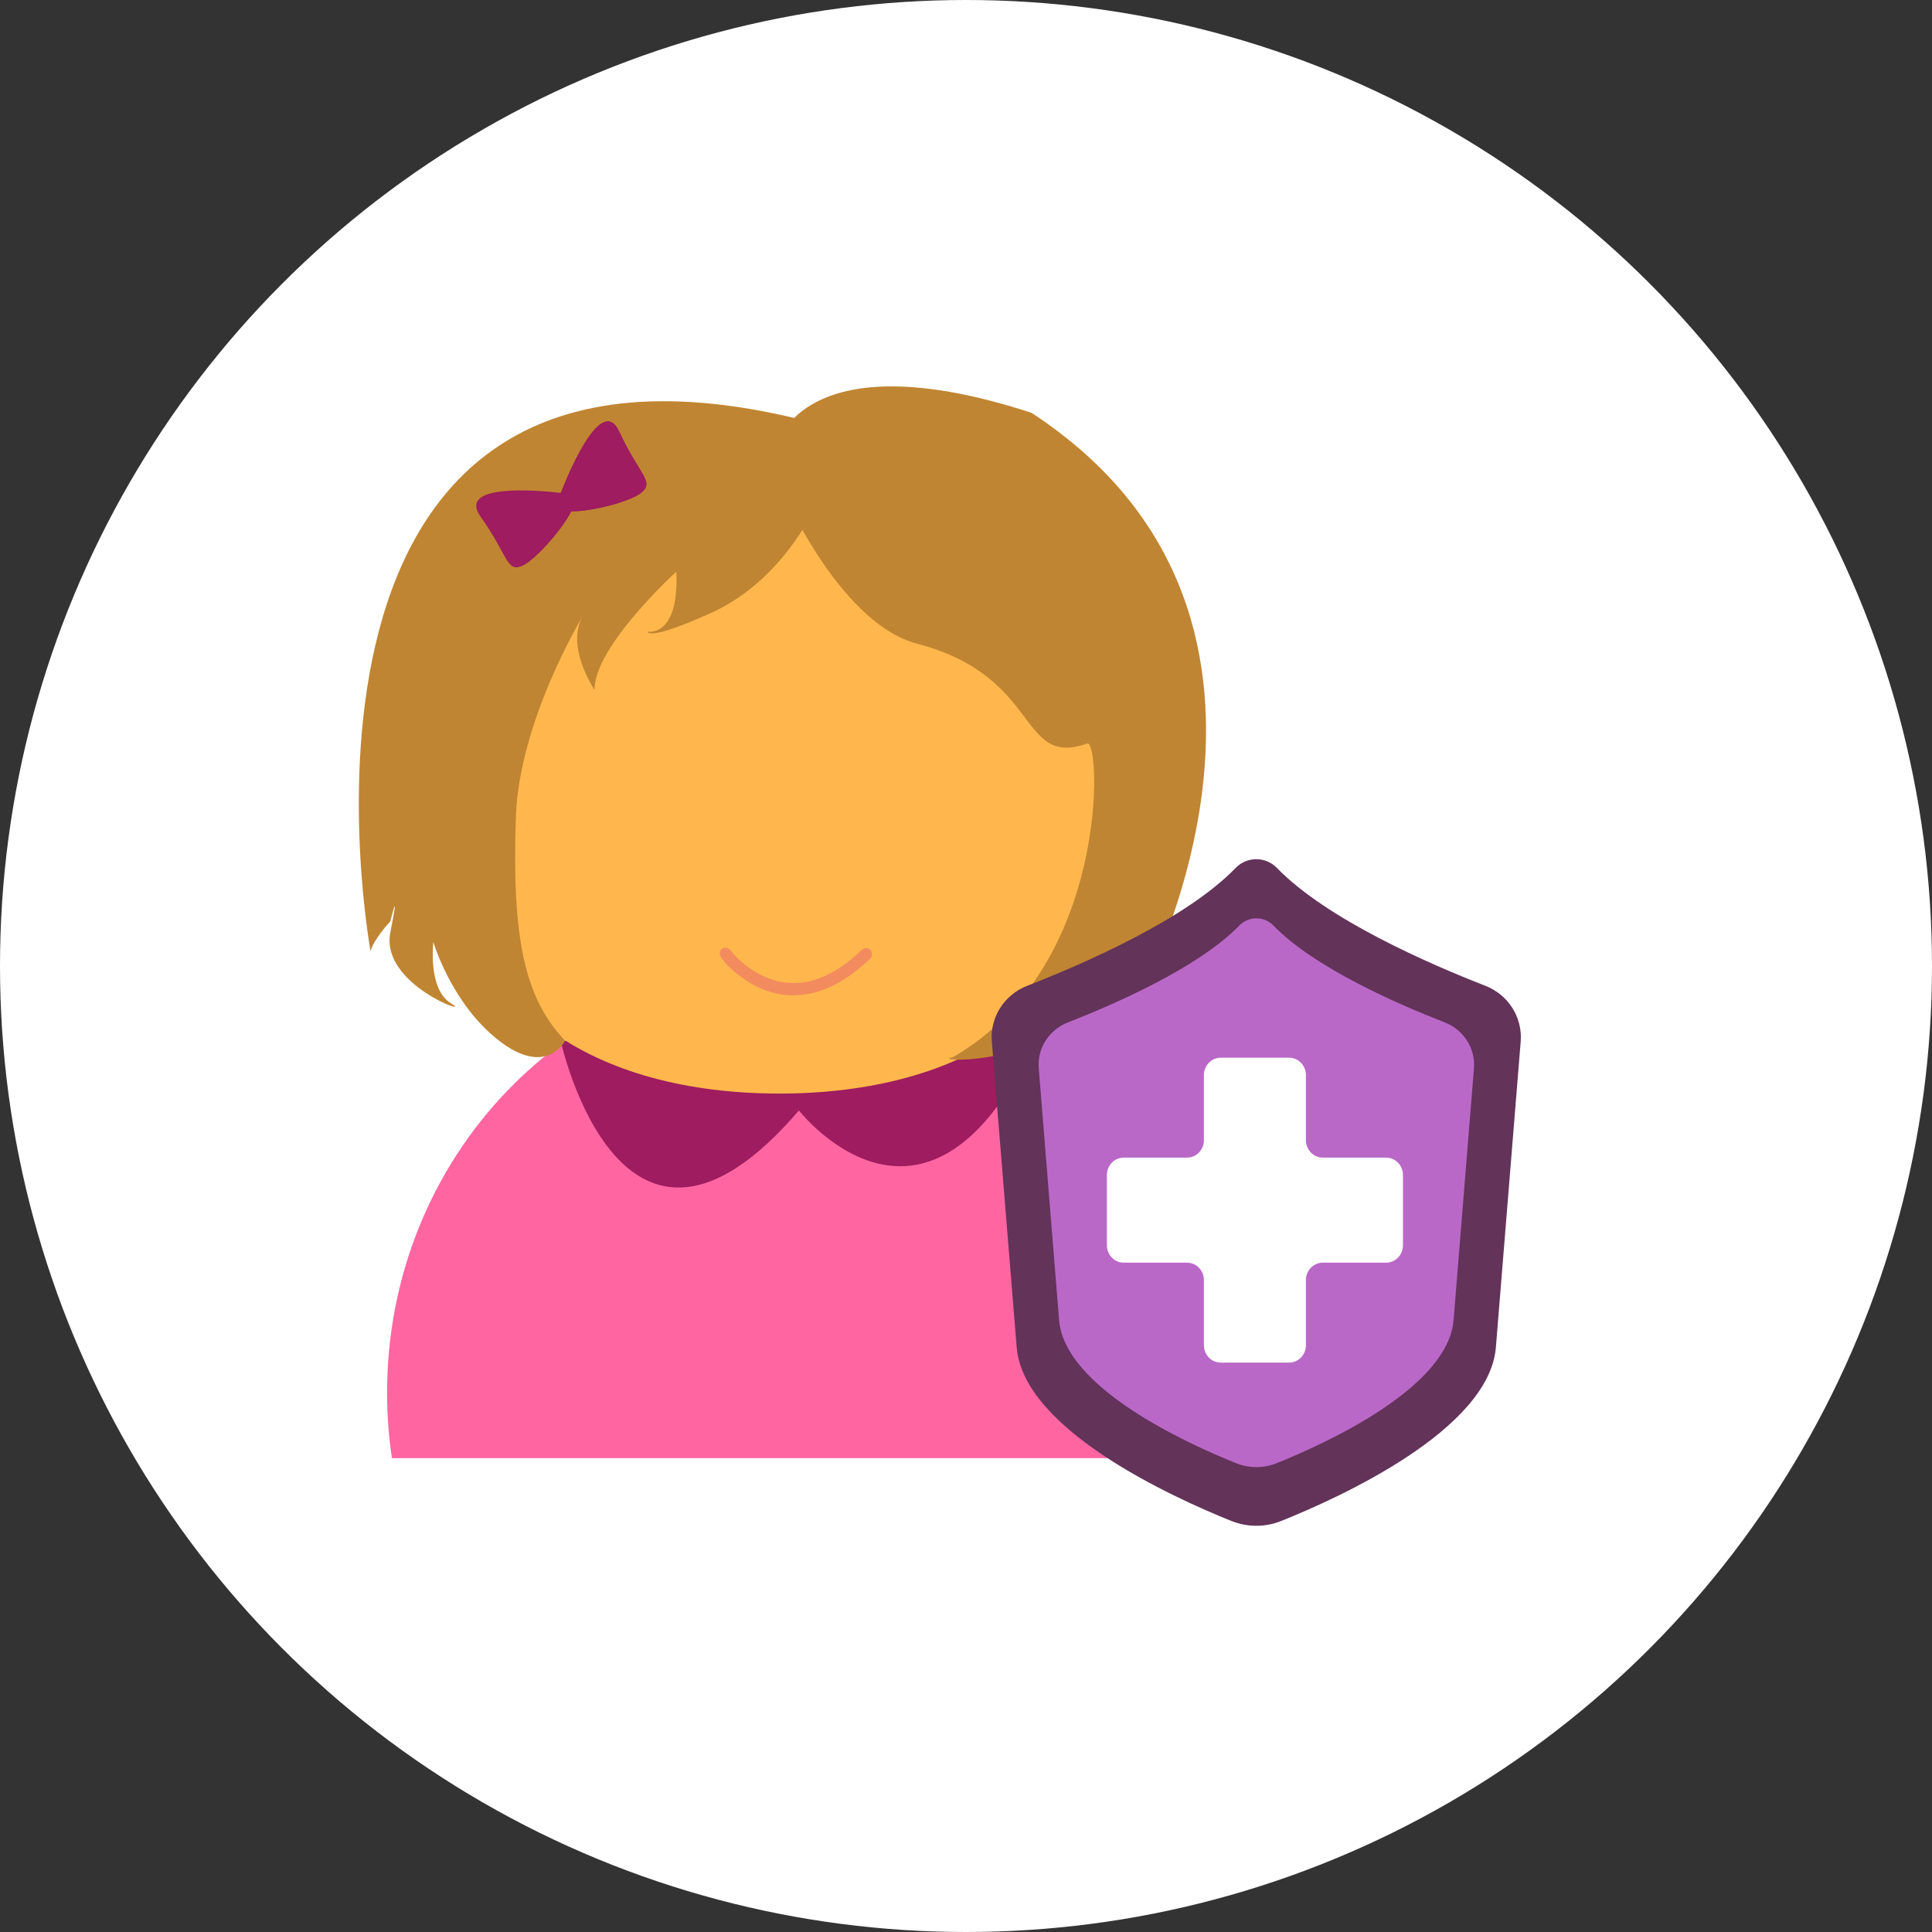
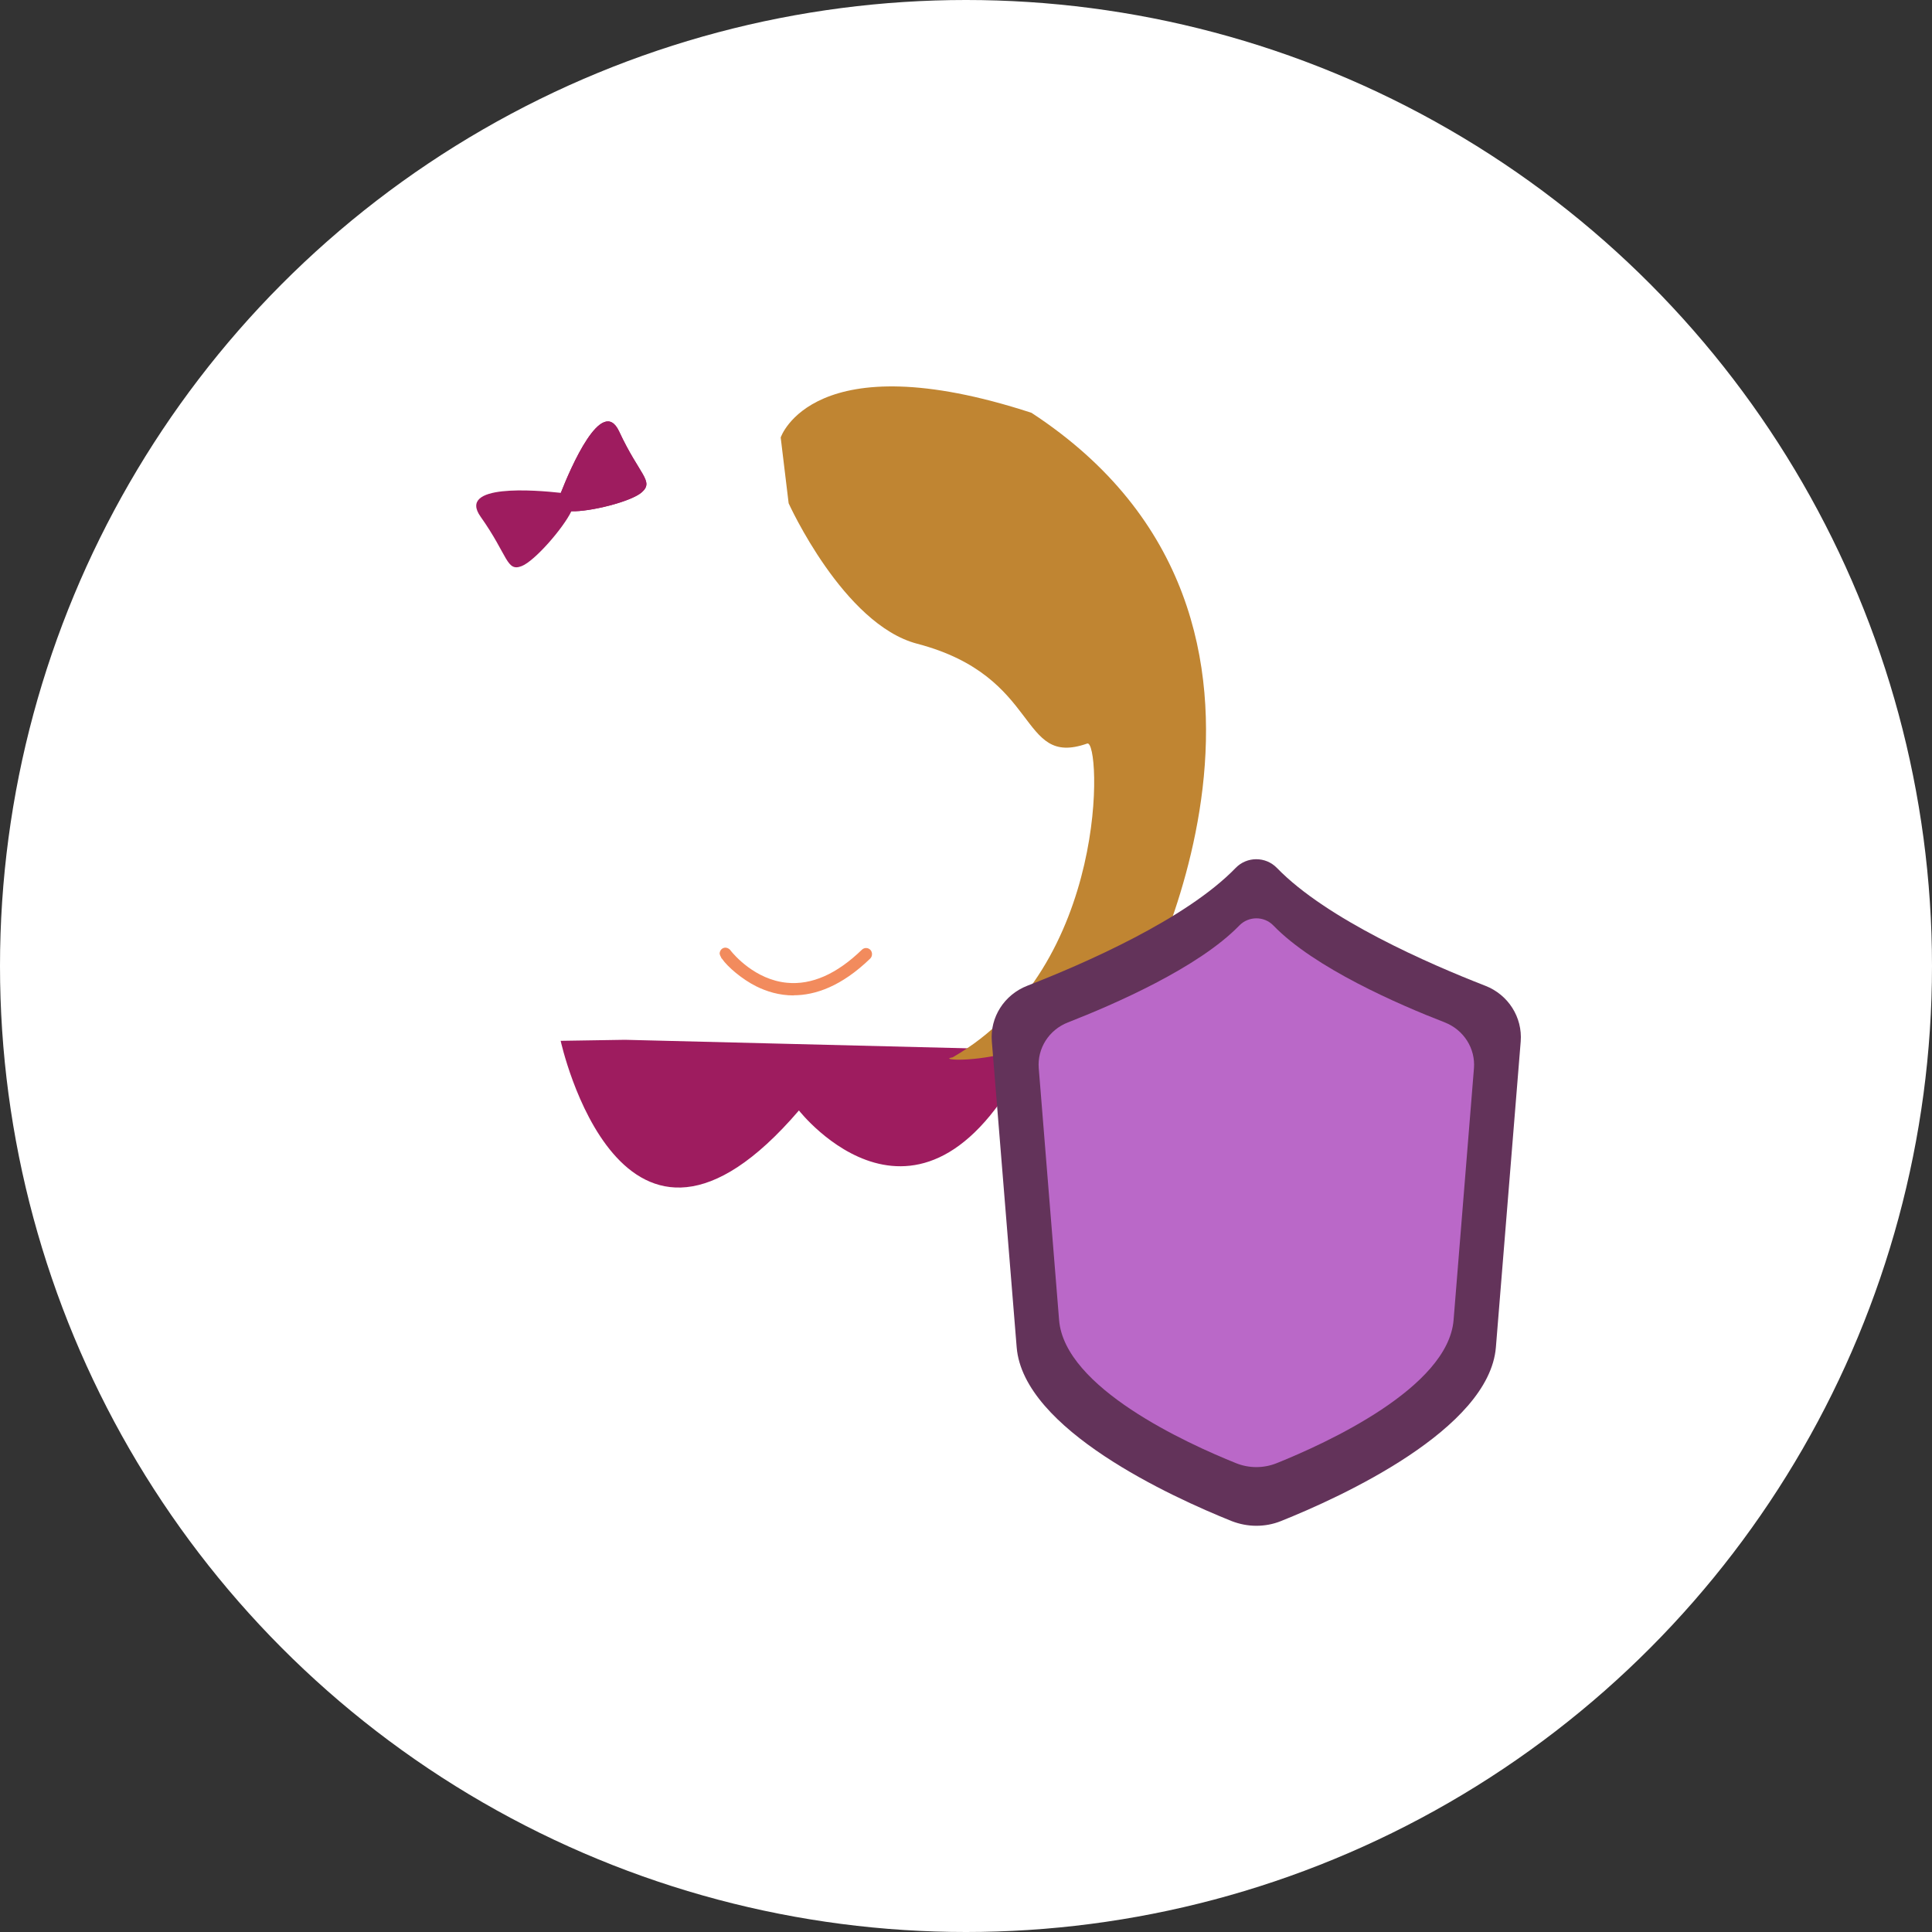
<svg xmlns="http://www.w3.org/2000/svg" width="70" height="70" viewBox="0 0 70 70" fill="none">
  <rect x="0" y="0" width="70" height="70" fill="#333333" stroke="none" />
  <circle cx="35" cy="35" r="35" fill="white" />
  <g clip-path="url(#clip0_322_3901)">
-     <path d="M43.47 52.833C43.587 52.06 43.645 51.268 43.645 50.458C43.645 41.929 37.014 35.016 28.835 35.016C20.657 35.016 14.025 41.929 14.025 50.458C14.025 51.263 14.084 52.055 14.201 52.833H43.474H43.47Z" fill="#FF66A1" />
    <path d="M22.648 37.674L20.314 37.711C20.314 37.711 22.5 47.754 28.947 40.234C28.947 40.234 33.443 46.008 37.354 38.04" fill="#9E1C5F" />
-     <path d="M40.092 29.861C40.092 36.603 34.782 39.622 28.236 39.622C21.69 39.622 16.38 36.608 16.38 29.861C16.38 23.115 21.69 17.652 28.236 17.652C34.782 17.652 40.092 23.12 40.092 29.861Z" fill="#FFB74D" />
-     <path d="M29.441 18.531C29.441 18.531 28.308 21.055 25.764 22.208C23.462 23.25 23.462 22.888 23.462 22.888C23.462 22.888 24.613 23.111 24.505 20.712C24.505 20.712 21.524 23.421 21.542 24.995C21.542 24.995 20.476 23.435 21.115 22.323C21.115 22.323 18.808 26.111 18.691 29.602C18.547 33.908 18.979 36.149 20.476 37.705C20.476 37.705 19.811 39.048 18.08 37.705C16.349 36.362 15.701 34.13 15.701 34.13C15.701 34.13 15.49 35.853 16.349 36.358C17.212 36.862 13.777 35.691 14.141 33.797C14.51 31.903 14.141 33.385 14.141 33.385C14.141 33.385 13.534 34.024 13.427 34.468C13.427 34.468 8.886 9.924 29.437 15.309V18.541L29.441 18.531Z" fill="#C08532" />
    <path d="M28.574 18.235C28.574 18.235 30.557 22.625 33.232 23.324C37.773 24.514 36.869 27.829 39.391 26.94C39.89 26.764 40.232 35.029 34.513 38.311C33.547 38.46 38.605 38.788 40.394 35.311C40.969 34.191 41.086 36.469 41.086 36.469C41.086 36.469 48.954 22.532 37.373 14.957C29.442 12.369 28.286 15.851 28.286 15.851L28.574 18.235Z" fill="#C08532" />
    <path d="M28.754 36.066C28.228 36.066 27.774 35.922 27.401 35.737C26.888 35.482 26.358 35.029 26.16 34.737C26.151 34.728 26.137 34.718 26.128 34.705H26.133V34.695C26.092 34.63 26.074 34.575 26.074 34.538C26.083 34.445 26.142 34.367 26.227 34.343C26.312 34.316 26.416 34.362 26.47 34.436C26.47 34.436 26.474 34.445 26.479 34.45C26.591 34.589 27.356 35.496 28.511 35.607C29.406 35.695 30.319 35.292 31.231 34.408C31.317 34.325 31.456 34.33 31.537 34.417C31.618 34.505 31.613 34.649 31.528 34.732C30.489 35.737 29.541 36.061 28.749 36.061L28.754 36.066Z" fill="#F28B5D" />
    <path d="M20.315 17.857C19.393 17.755 16.565 17.523 17.411 18.718C18.418 20.14 18.346 20.728 18.903 20.51C19.375 20.325 20.405 19.14 20.702 18.524C21.372 18.547 22.873 18.176 23.256 17.834C23.705 17.431 23.17 17.218 22.433 15.634C21.812 14.301 20.666 16.973 20.32 17.857H20.315Z" fill="#9E1C5F" />
    <path d="M20.315 17.857L20.702 18.524C21.372 18.547 22.874 18.176 23.256 17.834C23.705 17.431 23.17 17.218 22.433 15.634C21.813 14.301 20.666 16.973 20.32 17.857H20.315Z" fill="#9E1C5F" />
    <path d="M55.098 37.734L54.199 48.814C53.956 51.791 48.579 54.245 46.412 55.111C46.124 55.227 45.823 55.282 45.517 55.282C45.212 55.282 44.91 55.222 44.623 55.111C42.456 54.24 37.078 51.791 36.836 48.814L35.936 37.734C35.864 36.859 36.386 36.039 37.222 35.715C39.254 34.924 42.968 33.312 44.771 31.446C44.973 31.238 45.243 31.131 45.517 31.131C45.792 31.131 46.061 31.238 46.264 31.446C48.067 33.308 51.78 34.924 53.812 35.715C54.649 36.039 55.166 36.859 55.098 37.734Z" fill="#63335A" />
    <path d="M46.134 33.53C45.801 33.187 45.243 33.187 44.906 33.53C43.423 35.062 40.365 36.391 38.693 37.044C38.005 37.313 37.578 37.984 37.636 38.706L38.373 47.828C38.571 50.282 43 52.296 44.785 53.014C45.257 53.203 45.783 53.203 46.255 53.014C48.04 52.296 52.464 50.282 52.666 47.828L53.404 38.706C53.462 37.989 53.035 37.313 52.347 37.044C50.675 36.396 47.617 35.067 46.134 33.53Z" fill="#BA68C8" />
-     <path d="M50.221 41.943H47.928C47.59 41.943 47.316 41.66 47.316 41.313V38.952C47.316 38.605 47.042 38.322 46.705 38.322H44.232C43.895 38.322 43.62 38.605 43.62 38.952V41.313C43.62 41.66 43.346 41.943 43.009 41.943H40.716C40.379 41.943 40.105 42.225 40.105 42.573V45.119C40.105 45.466 40.379 45.749 40.716 45.749H43.009C43.346 45.749 43.62 46.031 43.62 46.379V48.74C43.62 49.087 43.895 49.37 44.232 49.37H46.705C47.042 49.37 47.316 49.087 47.316 48.74V46.379C47.316 46.031 47.59 45.749 47.928 45.749H50.221C50.558 45.749 50.832 45.466 50.832 45.119V42.573C50.832 42.225 50.558 41.943 50.221 41.943Z" fill="white" />
  </g>
  <defs>
    <clipPath id="clip0_322_3901">
      <rect width="43" height="42" fill="white" transform="translate(13 14)" />
    </clipPath>
  </defs>
</svg>